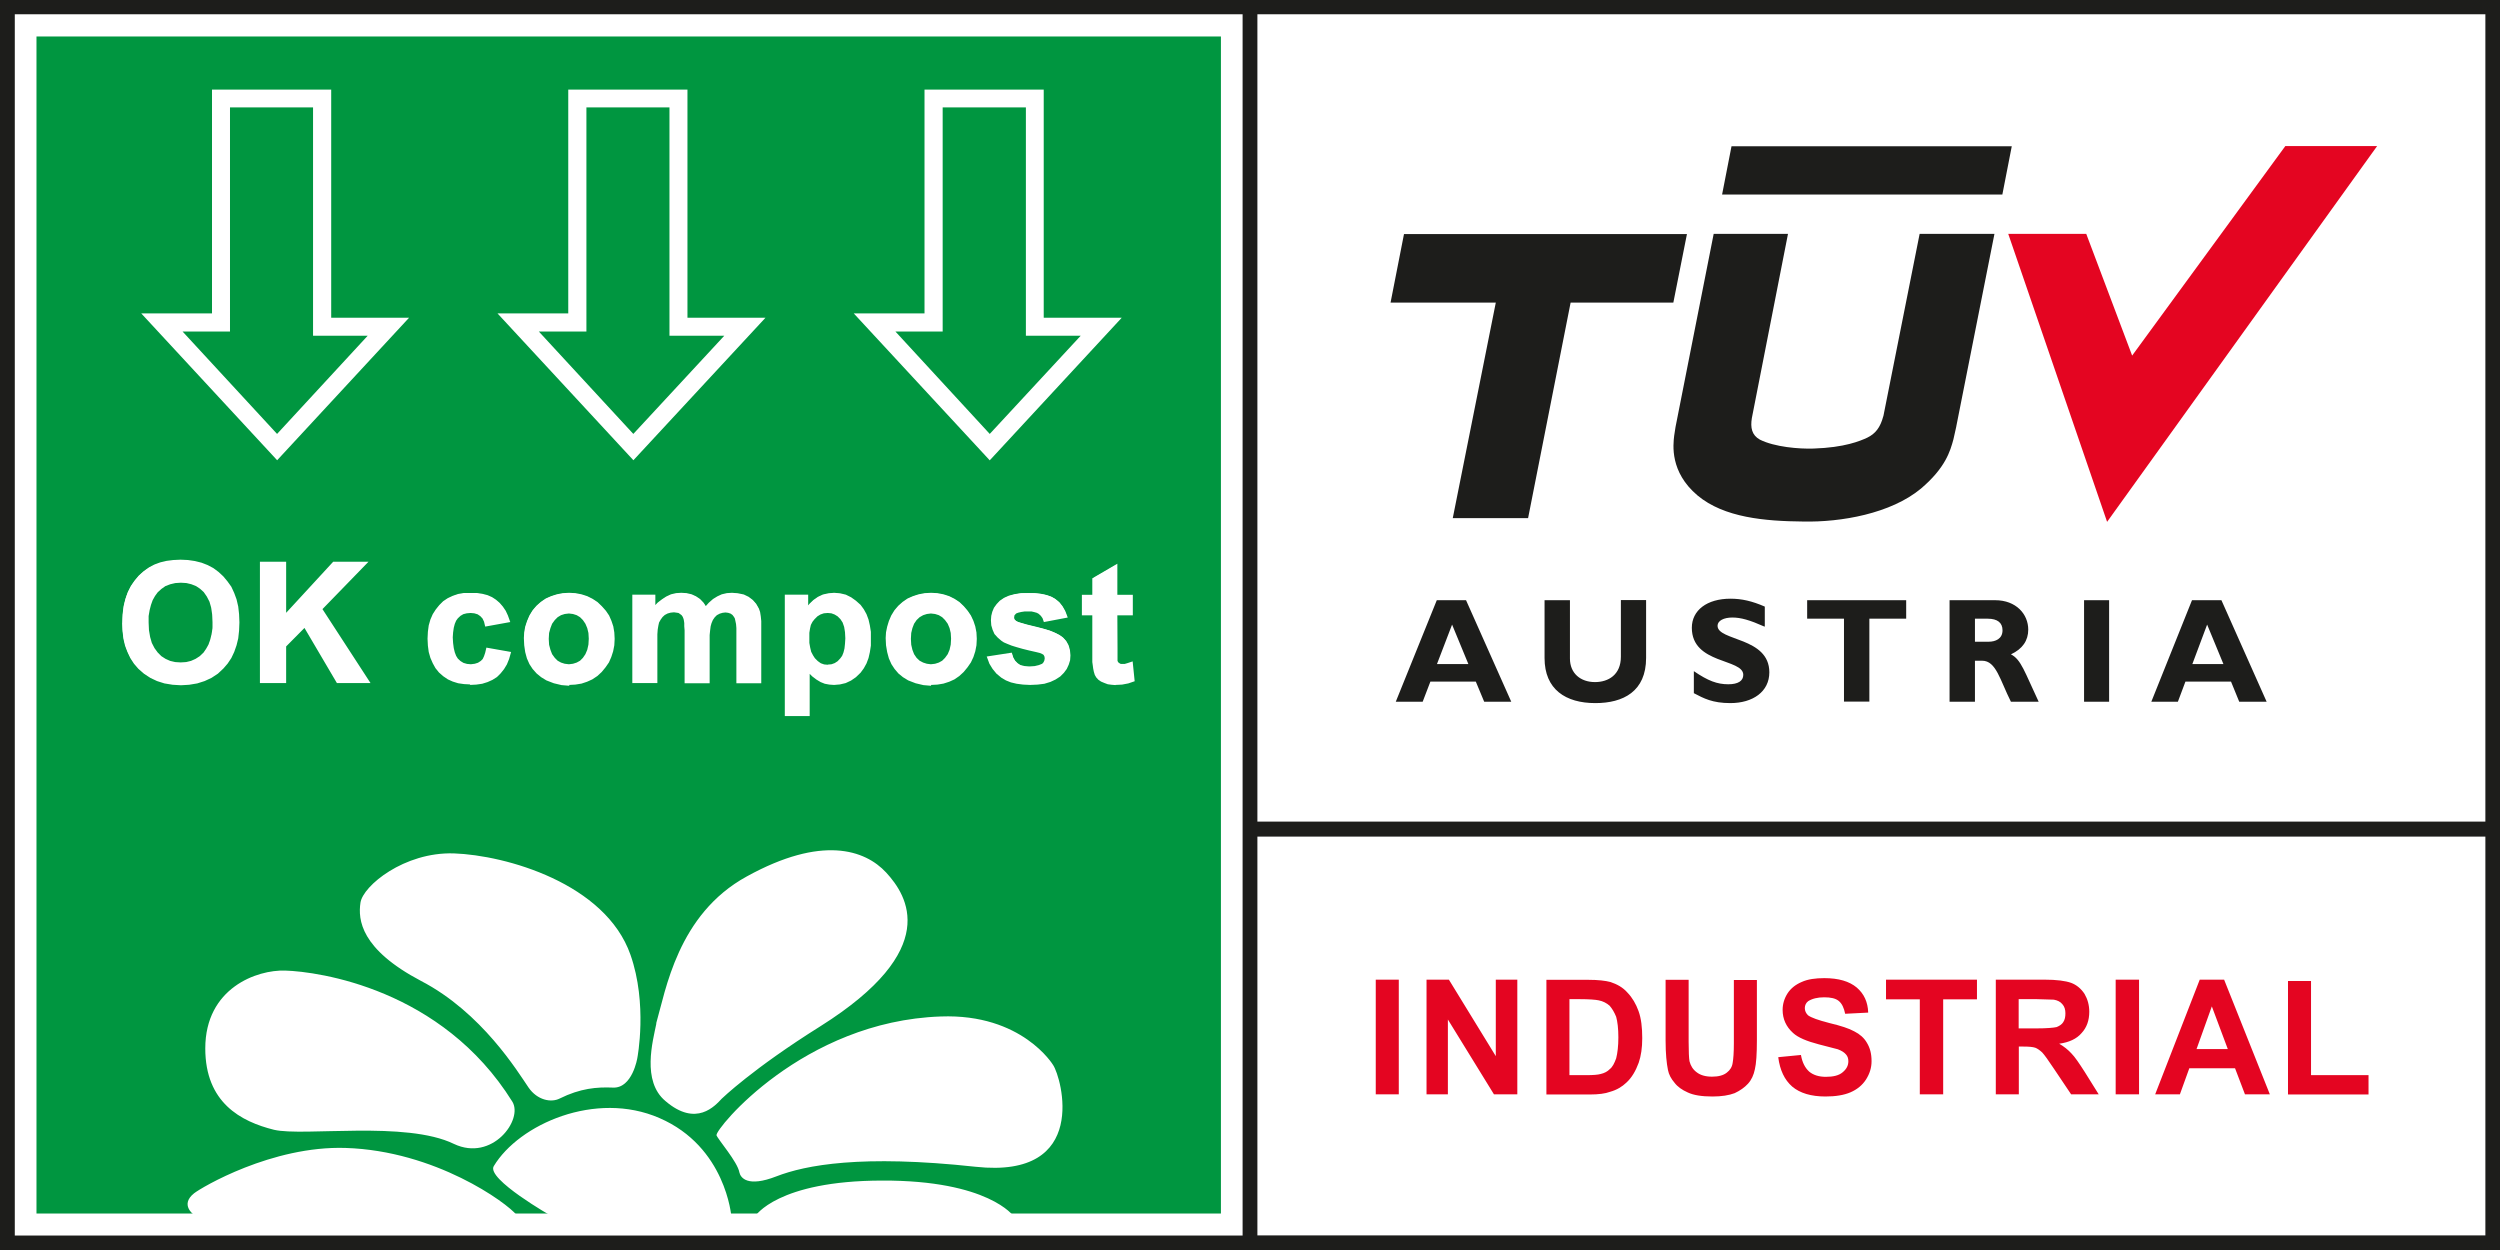
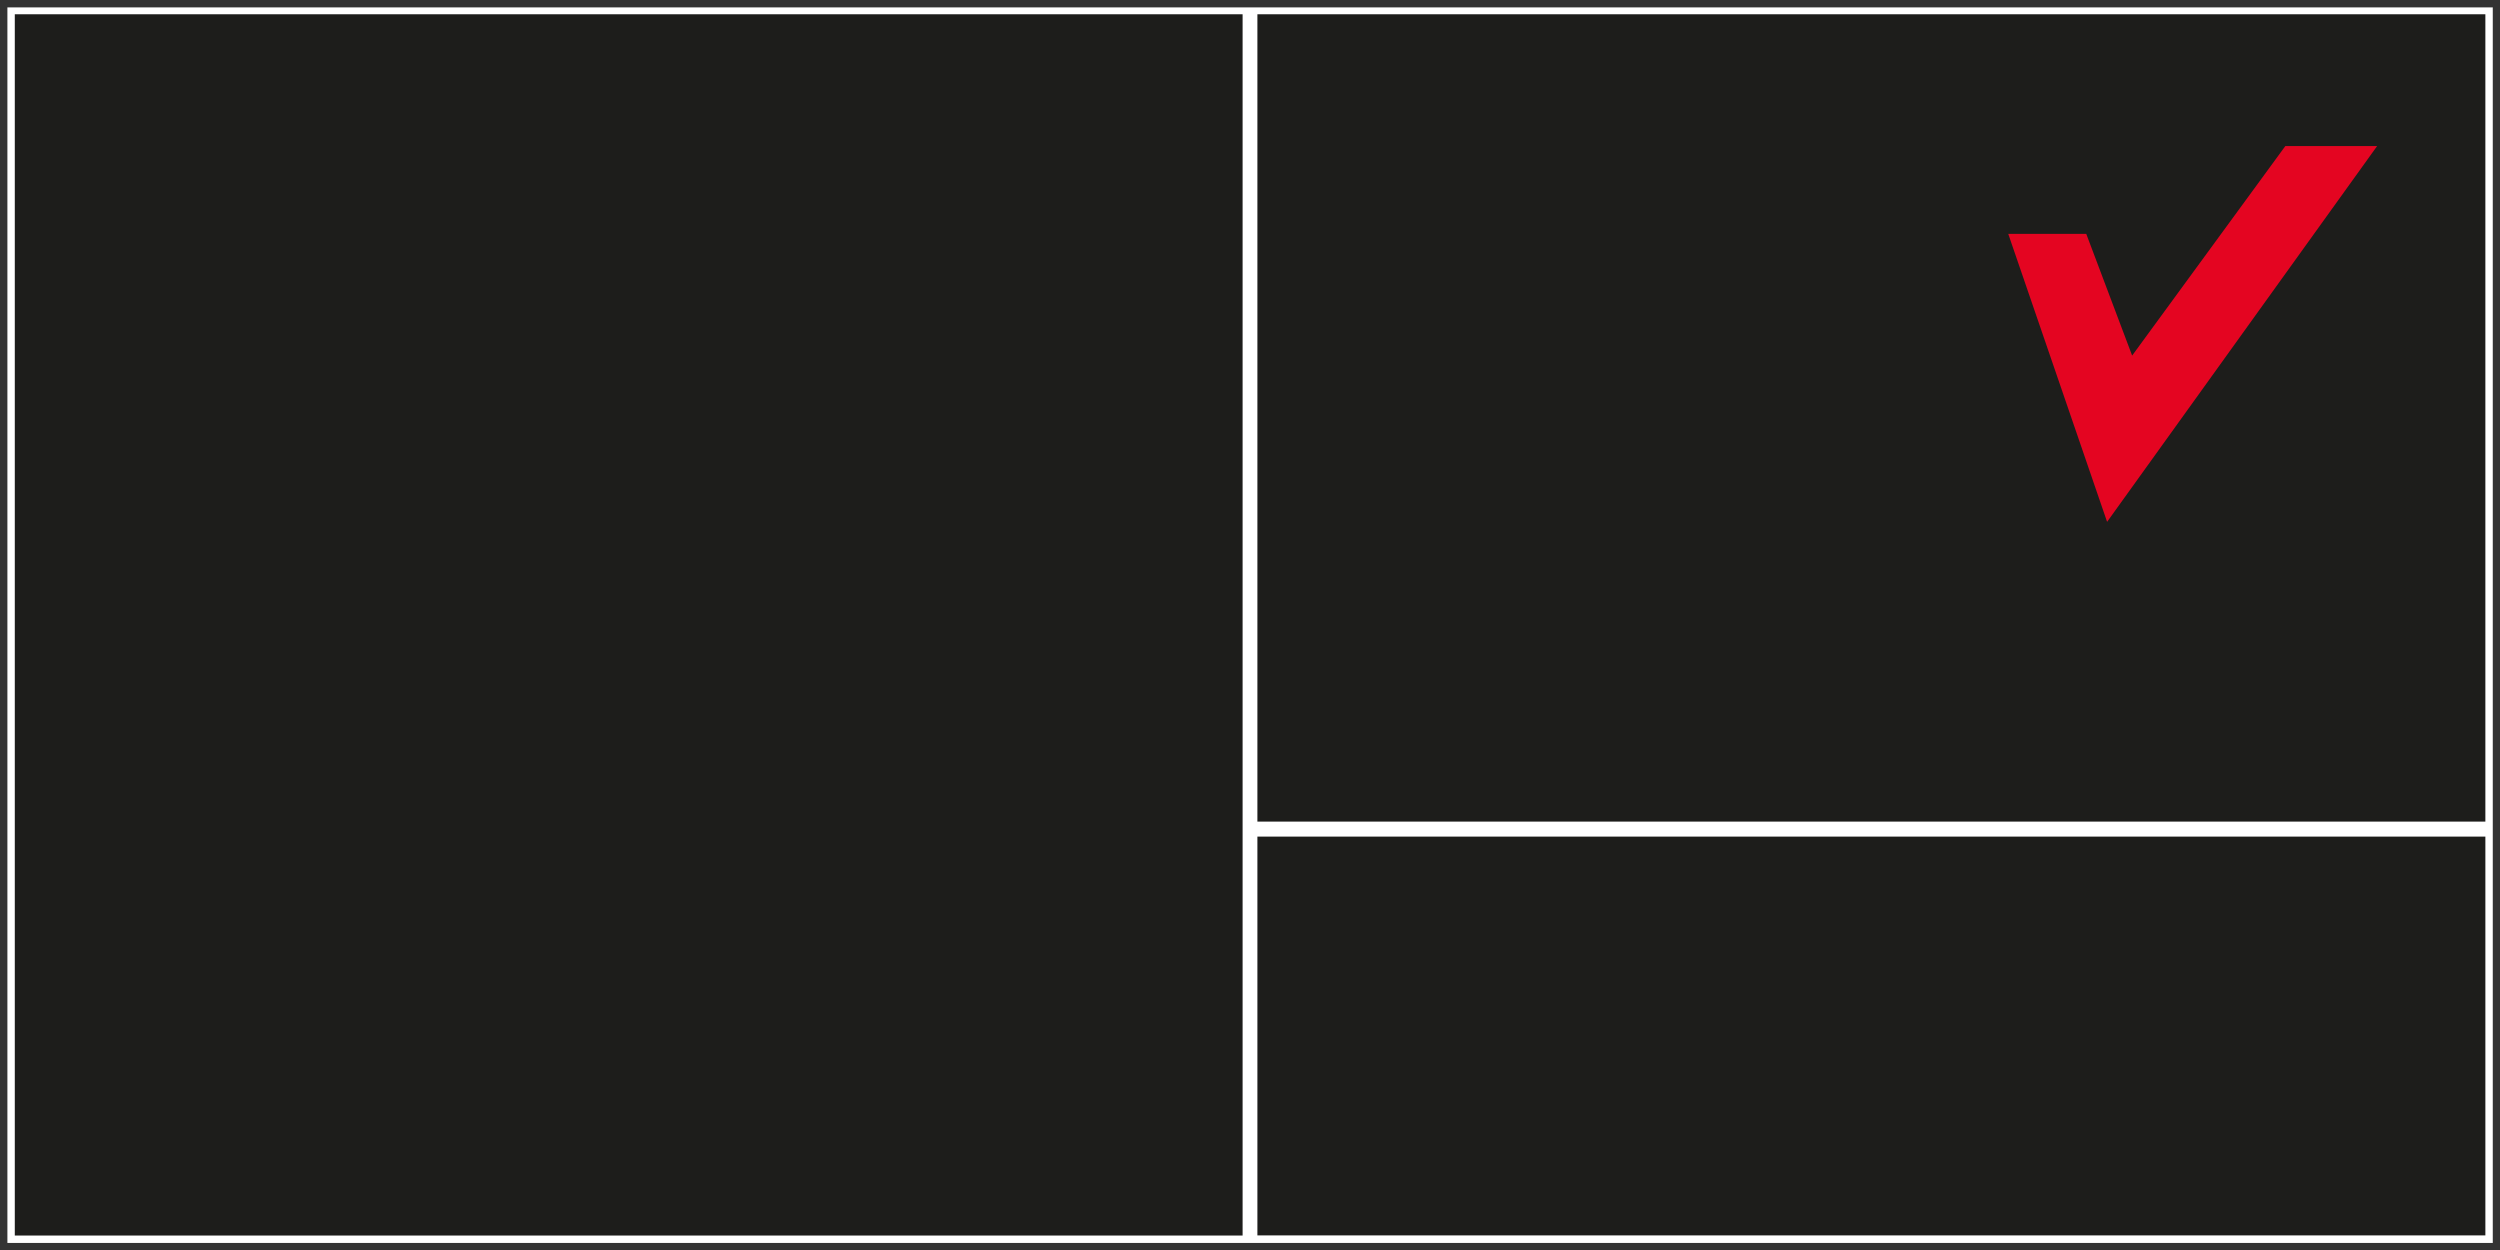
<svg xmlns="http://www.w3.org/2000/svg" id="Livello_2" data-name="Livello 2" viewBox="0 0 148.7 74.36">
  <rect x="0" y="0" width="148.7" height="74.36" fill="#333333" stroke="none" />
  <defs>
    <style>      .cls-1 {        fill: #009640;      }      .cls-2, .cls-3 {        fill: #fff;      }      .cls-4 {        fill: #1d1d1b;      }      .cls-4, .cls-5, .cls-3 {        fill-rule: evenodd;      }      .cls-5 {        fill: #e40521;      }    </style>
  </defs>
  <g id="Livello_1-2" data-name="Livello 1">
    <rect class="cls-2" x=".44" y=".44" width="147.83" height="73.49" />
-     <rect class="cls-1" x="2.17" y="2.17" width="70.45" height="70.01" />
-     <path class="cls-3" d="m67.31,35.42v1.09h-.92v2.06l.02.73c.01.08.06.14.13.17.06.05.14.08.23.08.12,0,.29-.04.54-.14l.11,1.06c-.31.14-.68.2-1.08.2-.25,0-.46-.02-.65-.13-.2-.07-.34-.18-.43-.31-.1-.12-.16-.31-.19-.53-.03-.16-.05-.49-.05-.97v-2.23h-.62v-1.09h.62v-1.01l1.37-.79v1.81h.92Zm-8.5,3.68l1.37-.22c.05.26.18.46.35.6.17.14.42.2.74.2.35,0,.61-.06.8-.18.12-.1.17-.22.17-.38,0-.1-.03-.19-.09-.25-.06-.07-.22-.13-.45-.19-1.1-.23-1.79-.45-2.09-.65-.4-.28-.6-.67-.6-1.17,0-.43.16-.8.51-1.12.35-.29.9-.46,1.65-.46.69,0,1.23.11,1.57.34.34.23.56.58.7,1.01l-1.29.25c-.05-.2-.16-.36-.31-.47-.14-.11-.38-.16-.65-.16-.35,0-.61.05-.76.14-.11.08-.16.17-.16.28,0,.09.05.18.14.25.11.1.55.22,1.26.39.74.16,1.23.36,1.53.61.28.23.41.58.41,1,0,.47-.2.88-.59,1.22-.39.32-.97.49-1.75.49-.7,0-1.25-.14-1.66-.41-.4-.28-.67-.67-.8-1.15Zm-6.07-1.18c0-.46.11-.88.33-1.31.22-.43.54-.74.94-.98.4-.22.86-.33,1.37-.33.78,0,1.42.25,1.91.77.5.5.75,1.13.75,1.91s-.26,1.42-.77,1.93c-.49.52-1.13.76-1.9.76-.46,0-.92-.1-1.33-.31-.44-.22-.76-.53-.98-.94-.22-.42-.33-.92-.33-1.51Zm1.39.07c0,.5.12.89.35,1.17.25.26.55.4.9.4s.65-.14.89-.4c.25-.28.37-.67.37-1.18s-.12-.88-.37-1.16c-.23-.26-.53-.41-.89-.41s-.65.14-.9.41c-.23.28-.35.67-.35,1.18Zm-7.39-2.57h1.25v.76c.17-.27.39-.47.67-.64.28-.16.59-.24.93-.24.61,0,1.1.24,1.52.7.42.47.62,1.12.62,1.96s-.2,1.52-.62,1.99c-.42.49-.93.71-1.52.71-.28,0-.55-.04-.77-.17-.23-.11-.47-.29-.74-.58v2.6h-1.34v-7.1Zm1.33,2.48c0,.58.13,1.01.36,1.28.22.28.5.42.82.42s.59-.13.79-.39c.22-.25.31-.65.31-1.24,0-.53-.1-.93-.31-1.19-.22-.26-.49-.39-.8-.39-.34,0-.61.13-.83.39-.23.24-.34.63-.34,1.13Zm-10.39-2.48h1.24v.71c.46-.55.98-.83,1.61-.83.34,0,.62.07.85.2.25.14.46.35.61.62.22-.28.47-.49.73-.62.25-.14.53-.2.84-.2.37,0,.68.08.95.24.26.15.47.37.59.67.09.22.14.58.14,1.07v3.29h-1.36v-2.94c0-.52-.06-.84-.15-.98-.13-.2-.31-.3-.58-.3-.19,0-.38.06-.55.17-.15.13-.28.29-.35.52-.08.22-.11.57-.11,1.06v2.47h-1.37v-2.81c0-.5-.01-.83-.06-.97-.04-.16-.12-.26-.23-.32-.1-.08-.24-.11-.4-.11-.22,0-.41.05-.58.17-.16.1-.28.26-.37.48-.07.22-.1.58-.1,1.06v2.51h-1.36v-5.15Zm-6.48,2.5c0-.46.1-.88.32-1.31.22-.43.55-.74.95-.98.4-.22.85-.33,1.37-.33.78,0,1.42.25,1.91.77.5.5.75,1.13.75,1.91s-.26,1.42-.76,1.93c-.49.52-1.13.76-1.9.76-.47,0-.92-.1-1.33-.31-.44-.22-.77-.53-.98-.94-.22-.42-.32-.92-.32-1.51Zm1.38.07c0,.5.13.89.38,1.17.23.26.53.4.88.4s.65-.14.89-.4c.25-.28.37-.67.37-1.18s-.11-.88-.37-1.16c-.23-.26-.53-.41-.89-.41s-.65.14-.88.41c-.25.28-.38.67-.38,1.18Zm-2.3-1.06l-1.36.25c-.04-.26-.14-.46-.3-.61-.15-.14-.37-.2-.62-.2-.34,0-.61.1-.81.34-.2.23-.31.64-.31,1.18,0,.61.1,1.04.31,1.3.2.25.49.37.83.37.26,0,.46-.08.64-.22.16-.14.28-.4.34-.76l1.34.23c-.14.61-.41,1.07-.8,1.39-.4.31-.93.46-1.58.46-.74,0-1.35-.23-1.81-.7-.43-.49-.67-1.13-.67-1.98s.24-1.51.69-1.97c.43-.48,1.04-.72,1.8-.72.64,0,1.14.14,1.49.41.37.26.64.68.81,1.22Zm-14.76,3.63v-7.09h1.43v3.14l2.9-3.14h1.93l-2.68,2.75,2.81,4.34h-1.85l-1.94-3.33-1.17,1.18v2.15h-1.43Zm-8.23-3.5c0-.73.11-1.33.32-1.82.16-.37.38-.68.65-.98.28-.28.59-.5.92-.64.45-.18.95-.28,1.54-.28,1.04,0,1.88.32,2.5.98.62.64.95,1.54.95,2.69s-.31,2.06-.93,2.69c-.64.65-1.46.98-2.51.98s-1.9-.33-2.51-.97c-.62-.65-.94-1.54-.94-2.66Zm1.48-.05c0,.8.19,1.4.56,1.82.35.42.83.62,1.41.62s1.03-.2,1.4-.62c.35-.41.54-1.03.54-1.85s-.17-1.42-.53-1.82c-.36-.39-.84-.59-1.42-.59s-1.07.2-1.43.61c-.35.4-.55,1.01-.55,1.83Zm50.11-9.73l-7.93-8.58h4.12V5.4h6.97v13.56h4.56l-7.71,8.33Zm-5.75-7.63l5.75,6.25,5.55-6.01h-3.34V6.33h-5.07v13.33h-2.89Zm-15.44,7.63l-7.93-8.58h4.13V5.4h6.96v13.56h4.55l-7.71,8.33Zm-5.77-7.63l5.77,6.25,5.55-6.01h-3.34V6.33h-5.07v13.33h-2.9Zm-15.43,7.63l-7.93-8.58h4.12V5.4h6.97v13.56h4.55l-7.71,8.33Zm-5.77-7.63l5.77,6.25,5.53-6.01h-3.32V6.33h-5.07v13.33h-2.9Z" />
-     <path class="cls-3" d="m46.68,42.59h1.48v-2.51l.15.15.25.19.25.15.25.1.27.05.28.02.35-.03.34-.08.32-.15.29-.2.28-.27.19-.26.16-.29.12-.32.08-.35.06-.39v-.41s0-.41,0-.41l-.06-.38-.08-.35-.12-.32-.16-.29-.19-.26-.28-.25-.28-.2-.32-.16-.34-.08-.36-.03-.34.03-.32.07-.3.14-.27.19-.23.22-.08.1v-.64h-1.39v7.24Zm-12.83-1.85l.37-.02.37-.06.33-.11.31-.14.3-.2.26-.24.23-.28.2-.29.14-.32.11-.34.07-.36.02-.38-.02-.38-.06-.36-.11-.33-.14-.32-.19-.28-.24-.27-.26-.25-.29-.19-.32-.16-.34-.11-.36-.07-.38-.02-.38.02-.35.07-.34.11-.32.14-.29.2-.26.23-.23.27-.19.31-.14.33-.11.33-.06.34-.02.34.02.43.06.41.1.37.15.34.19.29.24.27.27.22.31.19.44.17.46.11.47.04Zm21.53,0l.38-.02.36-.06.34-.11.31-.14.29-.2.26-.24.23-.28.2-.29.15-.32.11-.34.07-.36.02-.38-.02-.38-.07-.36-.11-.33-.15-.32-.19-.28-.23-.27-.26-.25-.29-.19-.32-.16-.34-.11-.36-.07-.38-.02-.38.02-.36.07-.34.11-.32.14-.29.2-.26.23-.23.27-.19.31-.14.33-.1.33-.07.34-.02.34.02.43.07.41.1.37.15.34.19.29.23.27.27.22.31.19.44.17.46.11.46.04Zm-39.92-.11h1.56v-2.18l1.09-1.1,1.93,3.28h2l-2.86-4.4,2.74-2.82h-2.1l-2.8,3.04v-3.04h-1.56v7.22Zm22.16,0h1.48v-2.9s.02-.28.02-.28l.04-.24.04-.18.1-.18.11-.15.13-.12.17-.09.18-.05.2-.02.14.02.13.02.1.07.08.06.07.1.05.13.02.1.02.14v.19s.02.24.02.24v3.15h1.49v-2.87s.03-.29.03-.29l.03-.23.05-.18.08-.19.11-.16.13-.13.17-.09.17-.05.17-.02.16.02.15.05.11.08.09.12.05.09.03.14.04.19.02.24v.28s0,3,0,3h1.48v-3.7s-.03-.29-.03-.29l-.04-.25-.07-.2-.16-.28-.2-.23-.25-.19-.29-.14-.34-.07-.36-.03-.31.02-.3.07-.26.12-.26.16-.25.22-.18.2-.13-.2-.21-.22-.24-.16-.26-.12-.3-.07-.32-.02-.31.02-.3.07-.28.13-.26.17-.26.2-.13.14v-.62h-1.37v5.27Zm28.72.11l.4-.02.37-.07.38-.13-.12-1.18-.3.1-.17.05h-.13s-.11,0-.11,0l-.09-.05-.06-.05-.04-.08v-.71s-.01-2-.01-2h.92v-1.22h-.92v-1.85l-1.49.87v.98h-.62v1.22h.62v2.78s.03.21.03.21l.02.16.04.2.06.2.09.15.12.13.16.11.19.08.21.08.23.03.24.02Zm-5.07,0l.45-.02.4-.05.36-.11.3-.14.28-.18.22-.22.17-.23.12-.26.08-.26.02-.29-.03-.32-.08-.28-.14-.25-.19-.21-.21-.15-.26-.13-.31-.13-.37-.11-.41-.11-.33-.08-.29-.07-.23-.07-.19-.05-.13-.05-.07-.04-.09-.09-.02-.11.02-.13.1-.11.13-.05.17-.04.2-.03h.23s.19,0,.19,0l.17.04.14.04.11.06.13.12.1.14.08.23,1.42-.27-.15-.39-.16-.28-.19-.24-.25-.2-.23-.13-.29-.1-.32-.07-.36-.04h-.4s-.43,0-.43,0l-.38.06-.34.09-.29.13-.25.17-.19.2-.16.22-.1.24-.06.24-.02.26.02.3.08.27.11.25.19.21.22.19.15.1.21.09.25.1.29.09.35.1.4.1.44.1.2.05.14.06.08.05.05.09.02.11-.02.13-.05.11-.08.09-.2.08-.25.06-.31.02-.28-.02-.25-.06-.17-.11-.15-.15-.11-.19-.09-.29-1.49.23.16.43.19.31.23.28.29.24.27.16.3.12.34.08.38.05.41.02Zm-27.43-1.23l-.25-.03-.22-.07-.2-.11-.17-.17-.16-.22-.1-.26-.08-.3-.02-.35.02-.35.08-.29.1-.26.16-.22.17-.17.2-.12.22-.07.25-.03.24.03.22.07.2.12.17.17.15.22.11.26.07.29.02.34-.02.35-.07.31-.11.26-.15.22-.17.17-.2.11-.22.07-.24.03Zm21.53,0l-.24-.03-.22-.07-.21-.11-.18-.17-.15-.22-.1-.26-.07-.3-.02-.35.02-.35.07-.29.1-.26.15-.22.18-.17.21-.12.22-.07.24-.03.25.03.22.07.2.12.17.17.16.22.11.26.07.29.02.34-.02.35-.07.31-.11.26-.16.22-.17.17-.2.11-.22.07-.25.03Zm-6.13.03l-.22-.02-.2-.07-.18-.13-.17-.17-.11-.17-.11-.21-.06-.25-.05-.28v-.32s0-.28,0-.28l.04-.25.05-.22.1-.19.12-.15.17-.17.18-.11.2-.07.23-.02.22.02.19.07.18.11.17.17.13.2.09.26.05.31.02.37-.02.32-.03.28-.06.24-.08.2-.11.15-.16.17-.17.11-.19.07-.22.02Zm-21.29,1.2l.38-.02.35-.05.32-.1.29-.13.27-.17.22-.22.2-.25.17-.28.13-.32.12-.42-1.47-.26-.07.3-.07.21-.08.17-.11.11-.17.11-.19.06-.23.03-.23-.02-.21-.06-.18-.11-.16-.15-.1-.16-.08-.21-.06-.25-.04-.3-.02-.34.02-.29.04-.28.06-.23.08-.19.1-.14.16-.15.17-.1.2-.05.23-.02.22.02.2.06.16.11.13.14.09.19.07.29,1.49-.27-.14-.39-.13-.28-.17-.25-.19-.22-.22-.19-.23-.15-.27-.12-.31-.08-.34-.05h-.37s-.38,0-.38,0l-.35.06-.32.11-.3.14-.27.18-.23.23-.21.26-.18.28-.14.32-.1.35-.05.38-.02.41.02.41.05.38.1.35.14.32.16.29.21.26.25.22.28.19.29.13.32.1.35.05.37.02Zm-17.21-1.34l-.32-.02-.3-.07-.27-.12-.25-.16-.22-.22-.19-.26-.16-.31-.1-.35-.07-.41-.02-.45v-.39s.06-.35.06-.35l.08-.31.1-.28.14-.25.16-.22.22-.2.24-.17.29-.11.3-.07.33-.02.33.02.29.07.28.11.24.16.22.2.18.26.16.31.1.35.06.41.02.46v.38s-.06.35-.06.35l-.08.32-.1.28-.14.25-.15.22-.23.22-.25.16-.27.12-.29.07-.32.02Zm0,1.36l.51-.03.48-.08.44-.14.41-.19.38-.25.33-.31.25-.29.22-.33.17-.36.14-.4.1-.41.05-.46.02-.49-.02-.49-.05-.45-.1-.43-.14-.38-.17-.37-.23-.32-.25-.3-.28-.26-.31-.23-.34-.18-.36-.14-.4-.1-.41-.06-.44-.02-.43.02-.4.05-.38.09-.35.13-.32.17-.31.22-.29.26-.26.31-.22.32-.18.36-.14.4-.11.44-.06.49-.02.53.02.47.05.44.1.42.14.37.17.36.22.34.26.3.33.29.38.25.4.19.44.14.49.08.51.03Zm5.74-13.38l7.85-8.48h-4.63V5.33h-7.09v13.31h-4.21l8.08,8.73Zm21.19,0l7.86-8.48h-4.64V5.33h-7.09v13.31h-4.21l8.08,8.73Zm21.2,0l7.85-8.48h-4.64V5.33h-7.09v13.31h-4.21l8.08,8.73Zm-21.2-1.57l-5.62-6.09h2.83V6.39h4.94v13.58h3.26l-5.41,5.84Zm21.2,0l-5.61-6.09h2.81V6.39h4.95v13.58h3.26l-5.41,5.84Zm-42.39,0l-5.62-6.09h2.82V6.39h4.94v13.58h3.25l-5.39,5.84Z" />
    <path class="cls-3" d="m44.91,72.34h15.38s-1.48-2.14-7.82-2.12c-6.25.01-7.55,2.12-7.55,2.12Zm-2.29-4.82c-.09-.35,5.14-6.78,13.34-7.06,4.84-.18,6.68,2.89,6.68,2.89.5.74,2.2,6.79-4.61,6.05-6.81-.74-10.12-.1-11.85.57-1.72.67-2.13.08-2.2-.23-.11-.64-1.28-1.96-1.37-2.23Zm-31.08,4.74s-.86-.59,0-1.28c.44-.35,4.64-2.84,9.02-2.7,5.33.17,9.58,3.25,10.18,4l-19.2-.02Zm4.76-5.06c-1.97-.49-4.09-1.61-4.09-4.84,0-3.59,3.07-4.69,4.76-4.63,1.96.06,9.31,1.07,13.5,7.79.67,1.07-1.19,3.6-3.47,2.52-2.85-1.39-8.94-.43-10.7-.84Zm16.53,5.15h10.67s-.32-4.14-4.28-5.85c-3.79-1.65-8.35.37-9.85,2.86-.47.76,3.46,2.99,3.46,2.99Zm-5.83-21.59c3.09.11,9.01,1.78,10.5,6.03,1.03,2.93.41,6.13.41,6.13,0,0-.29,1.83-1.46,1.77-.95-.04-1.93.04-3.16.65-.51.26-1.33.1-1.85-.65-.65-.95-2.78-4.46-6.39-6.34-3.61-1.9-3.76-3.65-3.61-4.66.15-1,2.6-3.02,5.55-2.93Zm12.03,10.11c.56-1.92,1.27-6.49,5.39-8.74,4.46-2.46,7.03-1.59,8.29-.23,1.26,1.37,3.33,4.58-3.91,9.14-4.04,2.53-5.87,4.31-5.87,4.31-.39.41-1.51,1.72-3.35.14-1.42-1.18-.75-3.57-.54-4.61Z" />
-     <path class="cls-4" d="m74.79,49.76h73.04v23.72h-73.04v-23.72ZM.88.85h73.03v72.64H.88V.85Zm73.91,0h73.04v48.02h-73.04V.85ZM0,74.36h148.7V0H0v74.36Z" />
-     <path class="cls-4" d="m134.81,41.74h-1.62l-.49-1.2h-2.71l-.45,1.2h-1.58l2.42-6.04h1.75l2.69,6.04Zm-3.53-4.59l-.88,2.35h1.85l-.97-2.35Zm-5.83,4.59h-1.49v-6.04h1.49v6.04Zm-6.78-6.04c1.25,0,1.97.83,1.97,1.75,0,.65-.34,1.15-1.03,1.47.61.31.81,1.04,1.65,2.82h-1.65c-.65-1.29-.88-2.44-1.71-2.44h-.43v2.44h-1.51v-6.04h2.71Zm-1.19,2.47h.8c.41,0,.83-.17.83-.68,0-.45-.3-.69-.88-.69h-.76v1.37Zm-4.09-1.37h-2.2v4.93h-1.51v-4.93h-2.19v-1.1h5.89v1.1Zm-8.44.47c-.88-.39-1.4-.54-1.91-.54s-.88.19-.88.49c0,.92,3.08.66,3.08,2.77,0,1.15-.98,1.83-2.32,1.83-1.06,0-1.58-.28-2.17-.59v-1.31c.85.58,1.39.78,2.05.78.58,0,.89-.2.89-.56,0-.98-3.06-.62-3.06-2.8,0-1.04.9-1.73,2.3-1.73.67,0,1.28.14,2.04.47v1.18Zm-7.04-1.57v3.43c0,2-1.36,2.69-3.02,2.69-1.76,0-3.02-.81-3.02-2.68v-3.44h1.51v3.47c0,.88.63,1.4,1.49,1.4.79,0,1.54-.43,1.54-1.51v-3.37h1.49Zm-8.01,6.04h-1.62l-.5-1.2h-2.7l-.46,1.2h-1.6l2.44-6.04h1.74l2.69,6.04Zm-3.53-4.59l-.9,2.35h1.87l-.97-2.35Zm13.98-23.23h-16.84l-.8,4.08h6.26l-2.56,12.82h4.48l2.53-12.82h6.11l.81-4.08Zm16.01,11.45l-.17.76c-.19.7-.47,1.69-1.93,2.93-1.79,1.49-4.76,2.01-7.01,1.96-2.27-.02-4.7-.23-6.28-1.55-1.66-1.4-1.45-3.02-1.39-3.55l.08-.52,2.27-11.49h4.42l-2.15,10.96c-.09.56-.01,1.01.48,1.28.88.44,2.33.56,3.19.53,1.85-.06,2.77-.45,3.2-.65.47-.23.77-.59.95-1.28v.02l2.16-10.86h4.45l-2.27,11.45Zm3.3-16.67l-.56,2.87h-16.67l.56-2.87h16.67Z" />
+     <path class="cls-4" d="m74.79,49.76h73.04v23.72h-73.04v-23.72ZM.88.85h73.03v72.64H.88V.85Zm73.91,0h73.04v48.02h-73.04V.85ZM0,74.36h148.7V0v74.36Z" />
    <polygon class="cls-5" points="135.93 8.69 126.82 21.15 124.09 13.91 119.45 13.91 125.33 31.04 141.39 8.69 135.93 8.69" />
-     <path class="cls-5" d="m136.09,65.09v-6.74h1.37v5.6h3.42v1.15h-4.79Zm-1.07,0h-1.49l-.59-1.55h-2.72l-.56,1.55h-1.47l2.65-6.82h1.45l2.72,6.82Zm-2.51-2.69l-.95-2.54-.91,2.54h1.87Zm-6.67-4.13h1.39v6.82h-1.39v-6.82Zm-7.13,6.82v-6.82h2.89c.73,0,1.25.07,1.59.19.32.12.59.34.8.66.18.31.28.66.28,1.06,0,.51-.15.94-.46,1.27-.29.34-.74.55-1.33.63.28.16.54.37.73.58.2.2.45.57.79,1.1l.83,1.33h-1.64l-1-1.49c-.35-.53-.59-.86-.72-1-.14-.13-.28-.23-.41-.28-.15-.05-.39-.07-.7-.07h-.28v2.84h-1.37Zm1.37-3.92h1.01c.66,0,1.07-.04,1.24-.08.17-.07.31-.16.39-.29.1-.15.13-.32.13-.53s-.05-.4-.18-.54c-.12-.15-.29-.23-.51-.27l-1-.03h-1.09v1.74Zm-5.89,3.92v-5.65h-2.01v-1.17h5.41v1.17h-2.01v5.65h-1.39Zm-8.41-2.21l1.34-.13c.08.46.25.77.49.99.25.21.59.31.99.31.44,0,.78-.08,1-.27.23-.19.34-.4.34-.66,0-.17-.05-.3-.14-.4-.1-.12-.25-.22-.49-.31l-1.12-.29c-.73-.19-1.25-.41-1.54-.68-.41-.37-.62-.83-.62-1.37,0-.35.1-.68.29-.98.2-.31.49-.53.84-.68.37-.17.83-.23,1.35-.23.85,0,1.49.19,1.93.56.43.37.66.86.68,1.49l-1.37.07c-.07-.35-.19-.61-.39-.77-.19-.15-.47-.21-.86-.21s-.71.08-.95.23c-.13.1-.2.25-.2.41,0,.17.07.31.19.43.19.14.61.29,1.27.46.67.16,1.17.32,1.49.5.32.16.58.39.74.67.19.31.28.66.28,1.1,0,.39-.11.74-.33,1.09-.22.34-.53.59-.92.76-.39.17-.9.25-1.49.25-.86,0-1.52-.2-1.98-.59-.46-.4-.73-.98-.83-1.74Zm-6.71-4.6h1.37v3.69c0,.59.02.97.05,1.15.07.27.2.49.43.66.22.17.52.26.91.26s.68-.08.88-.24c.2-.15.32-.35.35-.59.04-.22.07-.61.07-1.15v-3.77h1.37v3.59c0,.81-.04,1.39-.12,1.72-.07.34-.2.63-.41.86-.2.22-.47.41-.79.56-.34.13-.78.2-1.32.2-.65,0-1.13-.08-1.47-.24-.34-.15-.61-.34-.79-.58-.2-.23-.34-.49-.39-.76-.08-.39-.14-.97-.14-1.73v-3.64Zm-7.09,0h2.5c.58,0,1,.05,1.31.13.39.13.74.32,1.01.63.29.3.51.68.66,1.1.16.44.22.98.22,1.61,0,.58-.07,1.05-.21,1.46-.18.49-.41.89-.74,1.19-.24.23-.56.43-.96.54-.29.11-.7.16-1.2.16h-2.59v-6.82Zm1.37,1.15v4.52h1.01c.39,0,.68-.02.85-.07.22-.05.41-.15.54-.29.16-.12.27-.34.38-.64.08-.32.13-.73.13-1.25s-.05-.93-.13-1.22c-.11-.27-.24-.49-.39-.66-.17-.15-.39-.27-.65-.32-.19-.04-.58-.07-1.12-.07h-.62Zm-8.5,5.66v-6.82h1.33l2.79,4.55v-4.55h1.28v6.82h-1.39l-2.74-4.45v4.45h-1.28Zm-3.02-6.82h1.37v6.82h-1.37v-6.82Z" />
  </g>
</svg>